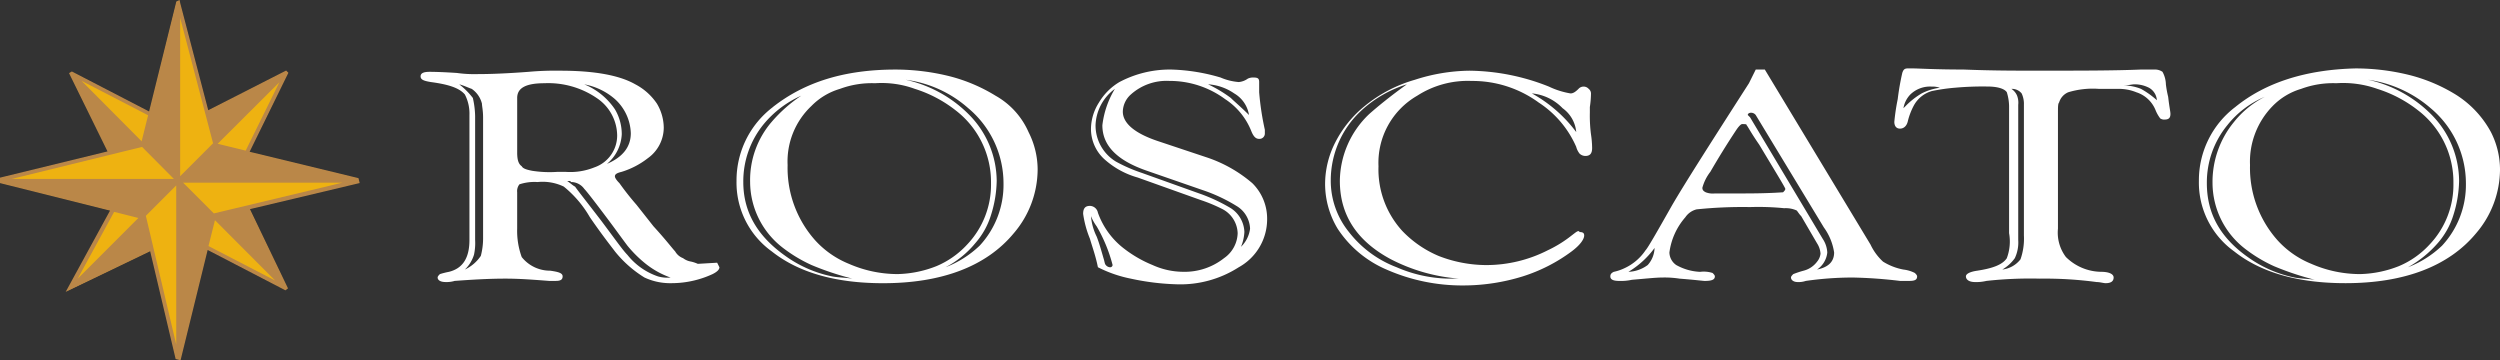
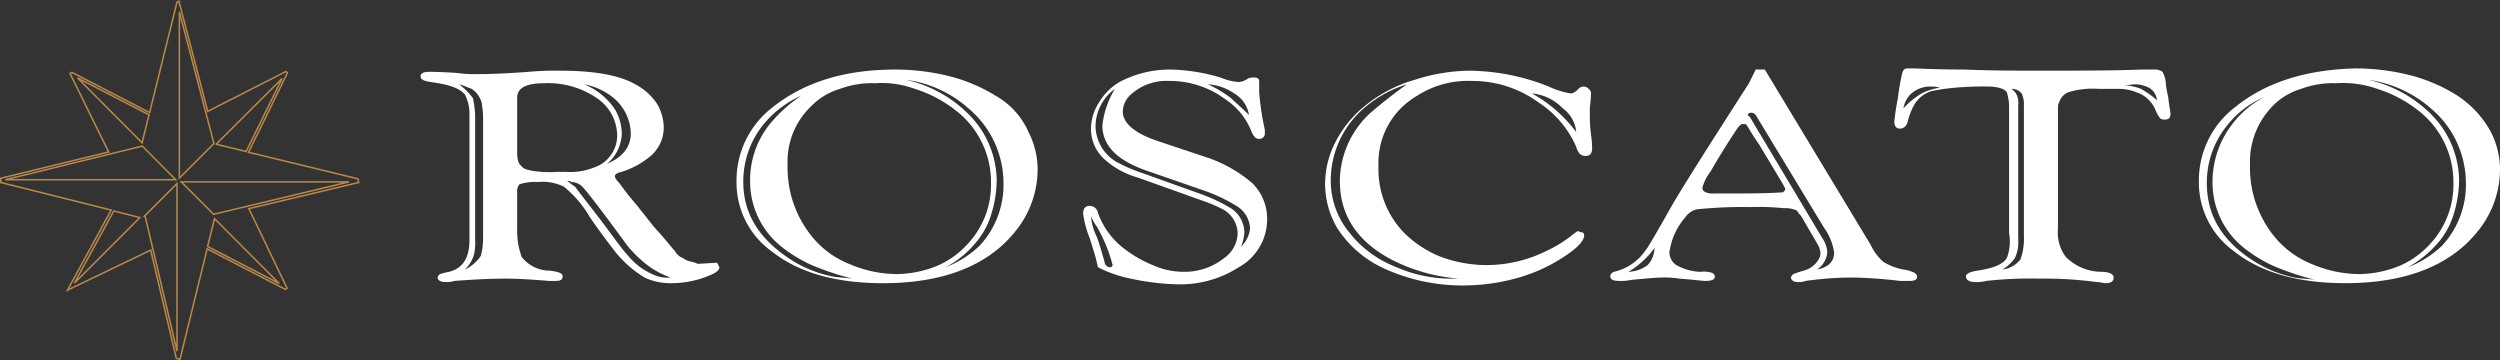
<svg xmlns="http://www.w3.org/2000/svg" width="270.137" height="38.921" viewBox="0 0 270.137 38.921">
  <rect x="0" y="0" width="270.137" height="38.921" fill="#333333" stroke="none" />
  <g transform="translate(-120.751 -59.474)">
    <g transform="translate(166.198 66.867)">
      <g transform="translate(0 0)">
        <path d="M3.07,21.878a9.021,9.021,0,0,0-.982.246c-.123.123-.246.246-.246.368,0,.246.246.491.859.491a3.051,3.051,0,0,0,.982-.123c1.719-.123,3.561-.246,5.525-.246,1.473,0,3.07.123,4.666.246h.737c.491,0,.737-.123.737-.491s-.491-.491-1.351-.614a3.89,3.89,0,0,1-3.07-1.473,8.267,8.267,0,0,1-.491-3.07V13.283a1.174,1.174,0,0,1,.246-.859,5.2,5.2,0,0,1,1.965-.246,5.246,5.246,0,0,1,2.824.491,11.86,11.86,0,0,1,2.824,3.315c1.351,1.965,2.333,3.192,2.7,3.683a12.46,12.46,0,0,0,3.192,2.824,6.576,6.576,0,0,0,2.947.614,10.592,10.592,0,0,0,4.42-.982q.737-.368.737-.737l-.123-.246-.123-.246-2.087.123a3.959,3.959,0,0,0-.737-.246,1.892,1.892,0,0,1-.859-.368,1.651,1.651,0,0,1-.859-.737c-.246-.246-.982-1.228-2.333-2.7l-1.842-2.333A29.435,29.435,0,0,1,21.487,12.3c-.368-.368-.491-.614-.491-.737,0-.246.246-.368.737-.491A8.765,8.765,0,0,0,24.556,9.6a4.073,4.073,0,0,0,1.719-3.315,5.158,5.158,0,0,0-.737-2.578,6.377,6.377,0,0,0-2.333-2.087Q20.627.146,15.1.146a32.171,32.171,0,0,0-3.438.123C8.472.514,6.63.514,6.139.514A13.345,13.345,0,0,1,3.929.391C2.087.268,1.105.268.982.268.368.268,0,.391,0,.759s.368.491,1.105.614c1.842.246,3.07.614,3.683,1.351a4.507,4.507,0,0,1,.491,2.21V18.44c0,1.965-.737,3.07-2.21,3.438M13.383,1.5a9.3,9.3,0,0,1,5.648,1.6,4.923,4.923,0,0,1,2.21,4.052,3.641,3.641,0,0,1-2.456,3.438,6.959,6.959,0,0,1-3.07.491h-.982a12.136,12.136,0,0,1-2.7-.123c-.614-.123-.982-.246-1.105-.491-.368-.246-.491-.737-.491-1.473V3.092C10.436,1.987,11.419,1.5,13.383,1.5ZM5.525,2.11a2.729,2.729,0,0,1,1.105,1.6c0,.246.123.737.123,1.473V18.317a7.431,7.431,0,0,1-.246,1.842,4.253,4.253,0,0,1-1.719,1.473,3.77,3.77,0,0,0,.982-1.6,6,6,0,0,0,.123-1.6V5.057a9.543,9.543,0,0,0-.246-1.965A8.077,8.077,0,0,0,4.175,1.619C4.666,1.742,5.157,1.987,5.525,2.11ZM21,3.215A5.181,5.181,0,0,1,22.715,6.9q0,2.21-2.578,3.315a4.439,4.439,0,0,0,1.6-3.192A5.258,5.258,0,0,0,21,4.32a7.348,7.348,0,0,0-3.315-2.7A6.978,6.978,0,0,1,21,3.215Zm-4.788,8.963a1.75,1.75,0,0,1,1.473.737q.368.368,2.578,3.315c.737.982,1.351,1.842,2.087,2.824A13.023,13.023,0,0,0,24.188,20.9a9.273,9.273,0,0,0,2.824,1.6,3.818,3.818,0,0,1-1.351-.123,7.162,7.162,0,0,1-3.315-2.333c-.491-.491-1.351-1.719-2.824-3.683-1.6-2.087-2.578-3.315-2.824-3.683-.246-.123-.491-.368-.859-.614h.368Zm21.855-8.1a9.94,9.94,0,0,0-3.929,7.981,9.146,9.146,0,0,0,3.806,7.612c2.947,2.333,7,3.438,12.033,3.438,6.385,0,11.173-1.842,14.12-5.4a10.656,10.656,0,0,0,2.578-6.876,8.973,8.973,0,0,0-.982-4.052,8.352,8.352,0,0,0-3.561-3.929A17.94,17.94,0,0,0,57.216.759,24.219,24.219,0,0,0,51.323.023C45.8.023,41.5,1.373,38.062,4.075ZM53.41,2.11a13.845,13.845,0,0,1,4.42,2.333A9.757,9.757,0,0,1,61.636,12.3a9.376,9.376,0,0,1-2.578,6.63,9.479,9.479,0,0,1-3.315,2.333,12.067,12.067,0,0,1-4.175.859,13.136,13.136,0,0,1-5.28-1.105,9.976,9.976,0,0,1-3.683-2.578,11.763,11.763,0,0,1-2.947-8.1,8.236,8.236,0,0,1,2.578-6.385,7.108,7.108,0,0,1,3.07-1.842A9.917,9.917,0,0,1,49.113,1.5,10.447,10.447,0,0,1,53.41,2.11ZM37.94,5.671a9.638,9.638,0,0,0-2.333,6.507A9.01,9.01,0,0,0,39.167,19.3a15.655,15.655,0,0,0,3.07,1.842,30.714,30.714,0,0,0,4.42,1.473c-.859-.123-1.6-.123-2.21-.246a13.174,13.174,0,0,1-5.034-2.21c-2.947-2.087-4.543-4.666-4.543-7.981a9.757,9.757,0,0,1,2.21-6.262,11.107,11.107,0,0,1,4.052-3.07A15.745,15.745,0,0,0,37.94,5.671ZM59.181,4.2a10.578,10.578,0,0,1,3.806,8.1,9.671,9.671,0,0,1-2.578,6.753,11.133,11.133,0,0,1-3.683,2.333,10.343,10.343,0,0,0,3.192-2.578,8.316,8.316,0,0,0,1.719-3.07,12.859,12.859,0,0,0,.614-3.683A10.252,10.252,0,0,0,59.3,4.934a13.828,13.828,0,0,0-6.876-3.806A12.641,12.641,0,0,1,59.181,4.2ZM76.738,22.615a26.666,26.666,0,0,0,5.034.614,11.676,11.676,0,0,0,6.63-1.842,5.924,5.924,0,0,0,3.07-5.157,5.374,5.374,0,0,0-1.6-3.929,14.681,14.681,0,0,0-5.034-2.824L79.685,7.758c-2.578-.859-3.806-1.965-3.806-3.192a2.558,2.558,0,0,1,.859-1.842,5.776,5.776,0,0,1,4.175-1.473,10.067,10.067,0,0,1,6.016,1.965,7.347,7.347,0,0,1,2.824,3.438c.246.614.491.859.859.859a.58.58,0,0,0,.614-.614V6.53a29.418,29.418,0,0,1-.614-4.052V1.373c0-.368-.123-.491-.614-.491a1.335,1.335,0,0,0-.614.123,1.96,1.96,0,0,1-.982.368A6.179,6.179,0,0,1,86.438.882a20.582,20.582,0,0,0-5.28-.859,11.64,11.64,0,0,0-5.648,1.351,6.338,6.338,0,0,0-2.21,2.21,5.4,5.4,0,0,0-.859,2.7,4.424,4.424,0,0,0,1.6,3.561,9,9,0,0,0,3.438,1.842l6.876,2.456a16.533,16.533,0,0,1,2.333.982,3.047,3.047,0,0,1,1.6,2.578,3.393,3.393,0,0,1-1.473,2.7,6.856,6.856,0,0,1-4.42,1.473,8.1,8.1,0,0,1-3.315-.737,13.111,13.111,0,0,1-3.315-1.965,8.454,8.454,0,0,1-2.578-3.683.9.9,0,0,0-.859-.737c-.491,0-.737.246-.737.859a11.171,11.171,0,0,0,.737,2.7c.246.859.614,1.842.859,3.07A13.636,13.636,0,0,0,76.738,22.615ZM87.912,2.6a3.284,3.284,0,0,1,1.6,2.333c-.859-.859-1.6-1.473-1.964-1.842a14.362,14.362,0,0,0-2.456-1.473A5.591,5.591,0,0,1,87.912,2.6ZM73.669,6.039c0,2.21,1.6,3.806,4.788,4.911l6.016,2.087a17.623,17.623,0,0,1,3.683,1.719,2.989,2.989,0,0,1,1.473,2.456,3.294,3.294,0,0,1-.982,1.965,4.807,4.807,0,0,0,.368-1.6A3.186,3.186,0,0,0,87.543,15a18.644,18.644,0,0,0-3.438-1.6L77.966,11.2a16.942,16.942,0,0,1-2.824-1.228,4.567,4.567,0,0,1-2.21-3.929A5.076,5.076,0,0,1,75.02,2.11,9.839,9.839,0,0,0,73.669,6.039Zm-.614,10.928a16.519,16.519,0,0,1,1.719,4.175.264.264,0,0,1-.246.246.638.638,0,0,1-.491-.246c-.123-.123-.123-.368-.246-.737-.246-.859-.491-1.719-.737-2.333a6.047,6.047,0,0,1-.614-2.21A4.976,4.976,0,0,0,73.055,16.967Zm51.323.982a13.147,13.147,0,0,1-2.578,1.6,14.62,14.62,0,0,1-6.63,1.6,14.271,14.271,0,0,1-5.157-.982,11.732,11.732,0,0,1-3.929-2.7,9.853,9.853,0,0,1-2.578-7,8.354,8.354,0,0,1,4.175-7.612,10.08,10.08,0,0,1,5.894-1.6,12.132,12.132,0,0,1,7.244,2.333,10.929,10.929,0,0,1,4.052,4.788,2,2,0,0,0,.368.737.938.938,0,0,0,.614.246c.491,0,.737-.246.737-.859a10.226,10.226,0,0,0-.123-1.473,15.656,15.656,0,0,1-.123-2.333V4.075a10.227,10.227,0,0,0,.123-1.473.638.638,0,0,0-.246-.491.739.739,0,0,0-1.105,0c-.368.368-.614.491-.86.491a8.731,8.731,0,0,1-2.333-.737A23.715,23.715,0,0,0,113.327.146a19.761,19.761,0,0,0-5.894.982,15.092,15.092,0,0,0-5.4,2.824,12.183,12.183,0,0,0-3.192,3.929,9.921,9.921,0,0,0-1.105,4.543,9.4,9.4,0,0,0,1.351,4.788,11.9,11.9,0,0,0,5.28,4.42,20.286,20.286,0,0,0,8.349,1.719,21.709,21.709,0,0,0,6.385-.982,17.85,17.85,0,0,0,5.28-2.7c.982-.737,1.351-1.351,1.351-1.719,0-.246-.123-.368-.491-.368C125.114,17.335,124.869,17.581,124.378,17.949ZM102.523,4.811a10.08,10.08,0,0,0-3.192,7.244q0,5.525,5.525,8.472a19.168,19.168,0,0,0,7.367,2.087h-1.105a14.693,14.693,0,0,1-5.648-1.228,11.845,11.845,0,0,1-5.157-3.806,8.8,8.8,0,0,1-1.964-5.648,10.271,10.271,0,0,1,3.315-7.49,12.909,12.909,0,0,1,4.911-2.824C104.855,2.847,103.5,3.952,102.523,4.811ZM123.4,4.2a3.559,3.559,0,0,1,1.473,2.578A15.044,15.044,0,0,0,120.08,2.6,5.283,5.283,0,0,1,123.4,4.2Zm20.136-2.7c-4.175,6.507-7,10.928-8.349,13.26-1.6,2.824-2.578,4.543-2.824,4.788a5.535,5.535,0,0,1-2.333,1.965,5.129,5.129,0,0,1-1.105.368c-.246.123-.368.246-.368.491,0,.368.368.491.982.491a5.506,5.506,0,0,0,1.351-.123c1.473-.123,2.578-.246,3.315-.246a10.6,10.6,0,0,1,1.842.123c1.6.123,2.578.246,2.7.246.737,0,1.105-.123,1.105-.491,0-.123-.123-.246-.246-.368a3.109,3.109,0,0,0-1.351-.123,5.756,5.756,0,0,1-2.578-.737,1.7,1.7,0,0,1-.737-1.351,7.192,7.192,0,0,1,1.719-3.806,2.076,2.076,0,0,1,1.228-.859,48.81,48.81,0,0,1,5.771-.246,28.006,28.006,0,0,1,3.683.123,2.864,2.864,0,0,1,1.351.246c.123.123.246.368.491.614l1.719,2.947a2.331,2.331,0,0,1,.368,1.105,1.632,1.632,0,0,1-.368.859,2.622,2.622,0,0,1-1.473.982,10.431,10.431,0,0,0-1.105.368c-.123.123-.246.246-.246.368,0,.246.246.491.737.491a2.4,2.4,0,0,0,.859-.123,36.022,36.022,0,0,1,5.034-.368,49.9,49.9,0,0,1,5.157.368h.982c.614,0,.859-.123.859-.491,0-.123-.123-.246-.246-.368a3.617,3.617,0,0,0-1.228-.368,6.357,6.357,0,0,1-2.21-.859,5.941,5.941,0,0,1-1.351-1.842L145.251.023h-.982Zm-.246,4.543c.123.123.491.859,1.351,2.087,1.842,3.07,2.824,4.666,2.824,4.788s-.123.246-.246.368c-.123,0-1.473.123-4.175.123h-3.192a2.111,2.111,0,0,1-.982-.123c-.246-.123-.368-.246-.368-.491a4.915,4.915,0,0,1,.859-1.719C140.217,9.6,141.2,8,142.181,6.53c.246-.368.491-.614.614-.614C143.163,5.916,143.286,5.916,143.286,6.039ZM152,19.791a2.928,2.928,0,0,0-.491-1.473L143.654,5.18l-.246-.246c0-.123.123-.246.368-.246a.638.638,0,0,1,.491.246l7.367,12.155a6.111,6.111,0,0,1,1.105,2.7q0,1.473-1.842,1.842A2.514,2.514,0,0,0,152,19.791Zm-19.4,1.351a3.727,3.727,0,0,1-2.087.737,9.593,9.593,0,0,0,2.824-2.578A2.873,2.873,0,0,1,132.6,21.141Zm38.8-.737c-.491.737-1.6,1.105-3.192,1.351-.859.123-1.228.368-1.228.614,0,.368.368.614.982.614a4.606,4.606,0,0,0,1.228-.123,43.486,43.486,0,0,1,5.771-.246,42.116,42.116,0,0,1,6.139.368c.368,0,.737.123.982.123.614,0,.859-.246.859-.614s-.491-.614-1.351-.614a5.5,5.5,0,0,1-3.806-1.6,4.371,4.371,0,0,1-.859-3.07V4.688c0-.614,0-.982.123-1.105a1.743,1.743,0,0,1,.982-1.105,9.147,9.147,0,0,1,3.315-.368h2.21a4.927,4.927,0,0,1,1.842.368,3.329,3.329,0,0,1,2.087,1.965,3.95,3.95,0,0,0,.491.859.738.738,0,0,0,.491.123c.491,0,.614-.246.614-.614,0-.246-.123-.737-.246-1.842a10.943,10.943,0,0,1-.246-1.351,2.93,2.93,0,0,0-.368-1.351,1.431,1.431,0,0,0-.86-.246h-1.473c-2.824.123-6.753.123-11.419.123-2.087,0-4.666,0-7.735-.123-3.07,0-4.911-.123-5.525-.123h-.491c-.368,0-.491.123-.614.491a27.463,27.463,0,0,0-.491,2.824,23.034,23.034,0,0,0-.368,2.456c0,.491.246.737.614.737s.737-.246.859-.859a7.229,7.229,0,0,1,.614-1.6,3.22,3.22,0,0,1,1.964-1.6,20.77,20.77,0,0,1,2.578-.368,33.335,33.335,0,0,1,3.438-.123c1.105,0,1.842.246,2.087.614a5.352,5.352,0,0,1,.246,1.473V17.7A5.111,5.111,0,0,1,171.4,20.4ZM160.967,2.724a3.057,3.057,0,0,1,2.333-.859,2.4,2.4,0,0,1,.859.123,6.181,6.181,0,0,0-1.964.614,8.264,8.264,0,0,0-1.719,1.351l-.246.246A2.8,2.8,0,0,1,160.967,2.724ZM173,2.6a2.642,2.642,0,0,1,.246,1.228v14.12a6.733,6.733,0,0,1-.368,2.578,2.9,2.9,0,0,1-1.965,1.105,4.379,4.379,0,0,0,1.351-1.228,3.97,3.97,0,0,0,.368-1.965V3.829a2.11,2.11,0,0,0-.123-.982,1.637,1.637,0,0,0-.614-.737A1.348,1.348,0,0,1,173,2.6Zm12.155-.982a3.4,3.4,0,0,1,1.6.368,1.665,1.665,0,0,1,.859,1.351,9.3,9.3,0,0,0-1.719-1.228,5.09,5.09,0,0,0-1.965-.368C184.541,1.742,184.909,1.619,185.155,1.619Zm10.928,2.456a9.94,9.94,0,0,0-3.929,7.981,9.146,9.146,0,0,0,3.806,7.612c2.947,2.333,7,3.438,12.033,3.438,6.385,0,11.173-1.842,14.12-5.4a10.657,10.657,0,0,0,2.578-6.876,8.974,8.974,0,0,0-.982-4.052A10.872,10.872,0,0,0,219.9,2.724,17.939,17.939,0,0,0,214.991.637,24.219,24.219,0,0,0,209.1-.1C203.817.023,199.4,1.373,196.082,4.075ZM211.43,2.11a13.845,13.845,0,0,1,4.42,2.333,9.757,9.757,0,0,1,3.806,7.858,9.376,9.376,0,0,1-2.578,6.63,9.479,9.479,0,0,1-3.315,2.333,12.067,12.067,0,0,1-4.175.859,13.136,13.136,0,0,1-5.28-1.105,9.977,9.977,0,0,1-3.683-2.578,11.763,11.763,0,0,1-2.947-8.1,8.6,8.6,0,0,1,2.456-6.385A7.108,7.108,0,0,1,203.2,2.11,9.917,9.917,0,0,1,207.01,1.5,11.028,11.028,0,0,1,211.43,2.11Zm-15.47,3.561a10.181,10.181,0,0,0-2.333,6.63,9.01,9.01,0,0,0,3.561,7.121,15.655,15.655,0,0,0,3.07,1.842,30.716,30.716,0,0,0,4.42,1.473c-.859-.123-1.6-.123-2.21-.246a13.174,13.174,0,0,1-5.034-2.21c-2.947-2.087-4.42-4.666-4.42-7.981a9.757,9.757,0,0,1,2.21-6.262,10.172,10.172,0,0,1,4.052-3.07A10.141,10.141,0,0,0,195.959,5.671ZM217.2,4.2a10.578,10.578,0,0,1,3.806,8.1,9.67,9.67,0,0,1-2.578,6.753,11.132,11.132,0,0,1-3.683,2.333,12.082,12.082,0,0,0,3.192-2.578,8.315,8.315,0,0,0,1.719-3.07,12.858,12.858,0,0,0,.614-3.683,10.253,10.253,0,0,0-2.947-7.121,13.827,13.827,0,0,0-6.876-3.806A13.069,13.069,0,0,1,217.2,4.2Z" transform="translate(0 0.1)" fill="#fff" />
      </g>
    </g>
    <g transform="translate(120.834 59.592)">
      <g transform="translate(0)">
-         <path d="M38.663,19.3,26.849,16.438l4.208-8.574L30.9,7.726l-8.455,4.287L19.381.3V.278h-.02L19.322.1,19.1.2,16.161,12.151,7.765,7.8l-.1.059-.1.059L11.756,16.4.1,19.263v.454l11.932,3L7.311,31.373,16.3,27.027l2.766,11.7.375.079,2.924-11.952,8.455,4.386L31,31.1l-4.109-8.613,11.853-2.825-.079-.356" transform="translate(-0.08 -0.1)" fill="#eeb211" />
-         <path d="M23,23.135l-3.5-3.5H37.634Zm7.092,7.487-7.744-4.01.751-3ZM19.3,19.223V1.266L23.035,15.49ZM30.4,8.457l-3.892,7.9-3.22-.79v-.02ZM19.044,37.932l-3.437-14.56-.1-.02,3.536-3.536ZM7.961,30.563l4.247-7.784,2.825.711ZM.494,19.4l14.8-3.635L18.906,19.4Zm7.8-11,7.724,3.991-.751,3.023ZM38.582,19.3,26.769,16.438l4.208-8.574-.158-.158-8.455,4.307L19.3.3V.278h0L19.262.1l-.217.1L16.081,12.151,7.685,7.8l-.1.059-.1.059L11.656,16.4,0,19.243V19.7l11.932,2.983L7.211,31.333,16.2,27.007l2.766,11.7.4.1L22.3,26.869l8.455,4.386.178-.138-4.129-8.594L38.681,19.7Z" transform="translate(0 -0.1)" fill="#ba8748" />
        <path d="M23,23.135l-3.5-3.5H37.634Zm7.092,7.487-7.744-4.01.751-3ZM19.3,19.223V1.266L23.035,15.49ZM30.4,8.457l-3.892,7.9-3.22-.79v-.02ZM19.044,37.932l-3.437-14.56-.1-.02,3.536-3.536ZM7.961,30.563l4.247-7.784,2.825.711ZM.494,19.4l14.8-3.635L18.906,19.4Zm7.8-11,7.724,3.991-.751,3.023ZM38.582,19.3,26.769,16.438l4.208-8.574-.158-.158-8.455,4.307L19.3.3V.278h0L19.262.1l-.217.1L16.081,12.151,7.685,7.8l-.1.059-.1.059L11.656,16.4,0,19.243V19.7l11.932,2.983L7.211,31.333,16.2,27.007l2.766,11.7.4.1L22.3,26.869l8.455,4.386.178-.138-4.129-8.594L38.681,19.7Z" transform="translate(0 -0.1)" fill="none" stroke="#ba8748" stroke-miterlimit="3.864" stroke-width="0.167" />
      </g>
    </g>
  </g>
</svg>